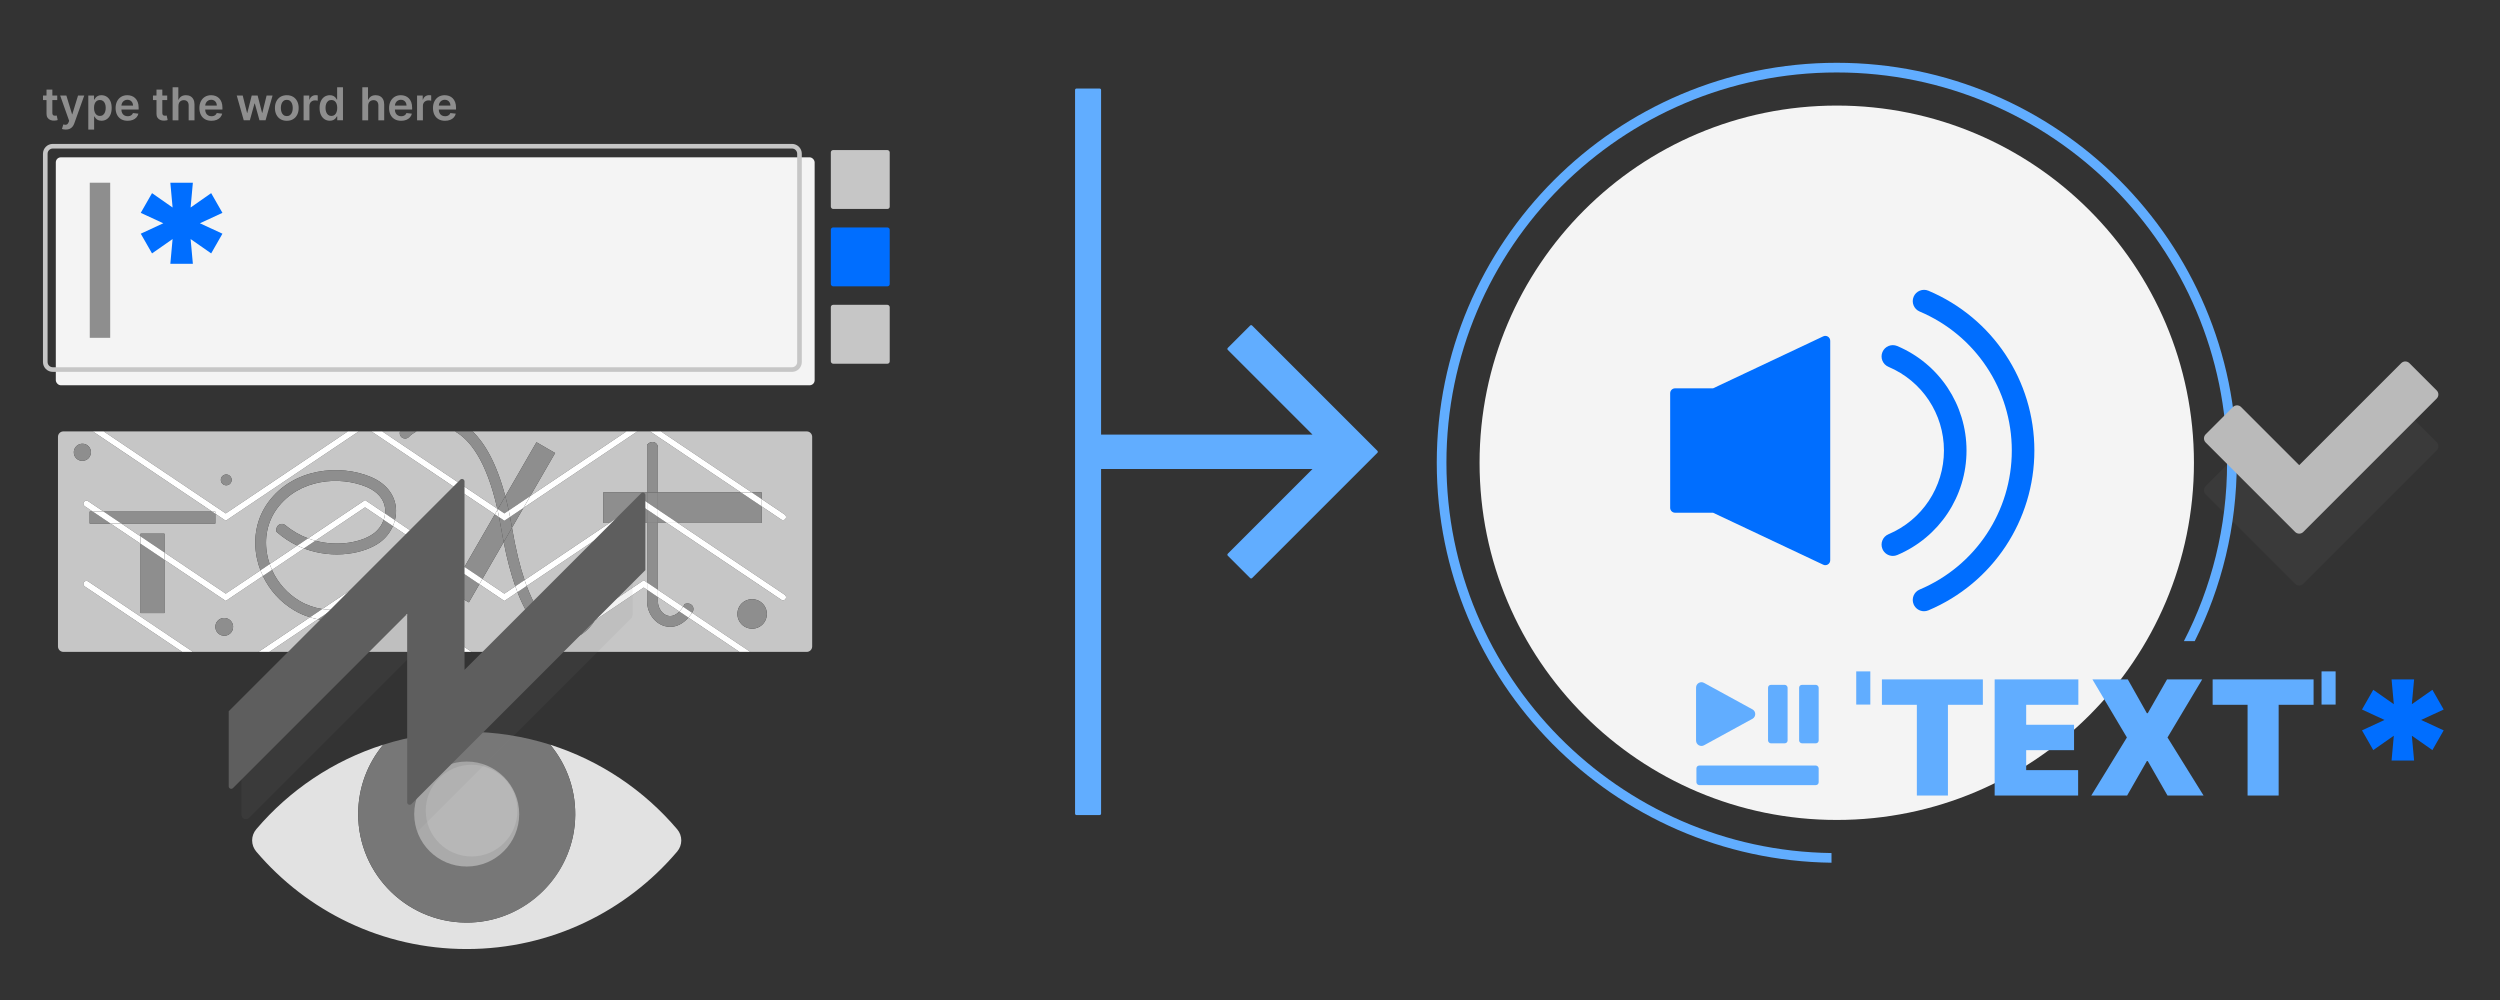
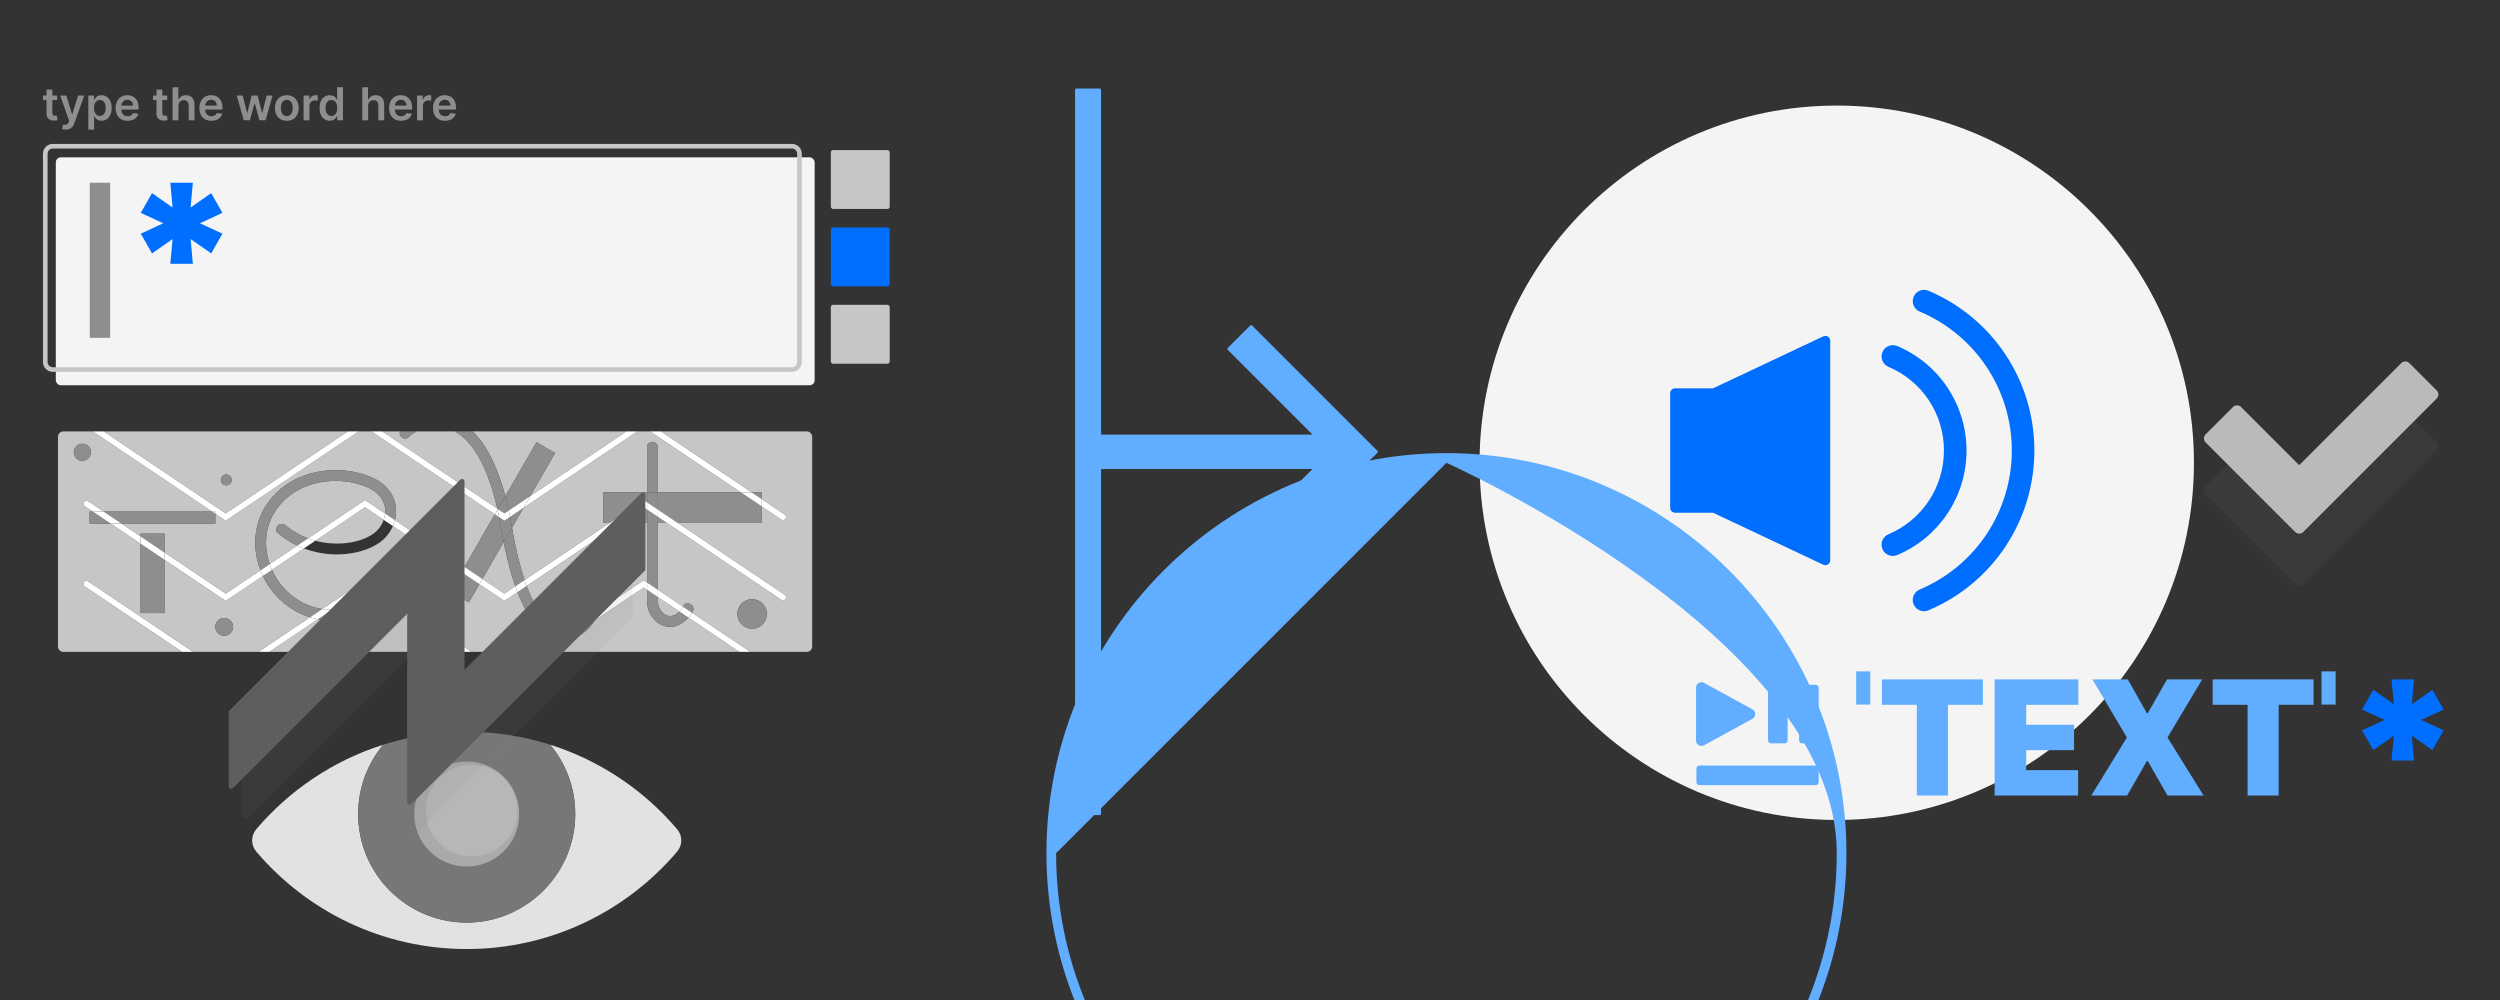
<svg xmlns="http://www.w3.org/2000/svg" id="Ebene_1" viewBox="0 0 1000 400">
  <rect x="0" y="0" width="1000" height="400" fill="#333333" stroke="none" />
  <defs>
    <style>
      .cls-1, .cls-2 {
        opacity: .1;
      }

      .cls-1, .cls-3 {
        fill: #7f7f7f;
      }

      .cls-4 {
        fill: #777;
      }

      .cls-5 {
        fill: #e2e2e2;
      }

      .cls-6 {
        fill: #8e8e8e;
      }

      .cls-7 {
        fill: #f4f4f4;
      }

      .cls-8 {
        fill: #61adff;
      }

      .cls-9 {
        fill: #aaa;
      }

      .cls-10 {
        fill: #c6c6c6;
      }

      .cls-11 {
        fill: #b7b7b7;
      }

      .cls-12 {
        fill: #fff;
      }

      .cls-13 {
        fill: #bababa;
      }

      .cls-14 {
        fill: #006eff;
      }

      .cls-15 {
        fill: #5e5e5e;
      }
    </style>
  </defs>
  <rect class="cls-7" x="22.324" y="62.926" width="303.533" height="91.185" rx="2.023" ry="2.023" />
  <circle class="cls-7" cx="734.702" cy="185.104" r="142.875" />
  <path class="cls-14" d="M68.134,105.529l.9-9.913-8.223,5.745-4.506-7.885,9.012-4.168-9.012-4.168,4.506-7.884,8.223,5.745-.9-9.913h9.012l-.901,9.913,8.223-5.745,4.506,7.884-9.012,4.168,9.012,4.168-4.506,7.885-8.223-5.745.901,9.913h-9.012Z" />
  <path class="cls-14" d="M956.627,304.2l.9-9.913-8.223,5.745-4.506-7.885,9.012-4.168-9.012-4.168,4.506-7.884,8.223,5.745-.9-9.913h9.012l-.901,9.913,8.223-5.745,4.506,7.884-9.012,4.168,9.012,4.168-4.506,7.885-8.223-5.745.901,9.913h-9.012Z" />
  <g>
    <g>
      <path class="cls-6" d="M22.403,46.254c-.123.022-.257.032-.403.032-.193,0-.37-.03-.529-.09-.159-.06-.287-.173-.384-.339-.096-.165-.145-.405-.145-.719v-5.122h1.955v-1.806h-1.955v-2.374h-2.335v2.374h-1.406v1.806h1.406v5.509c-.004.619.13,1.135.403,1.548.273.413.644.717,1.113.913.469.196.996.285,1.581.268.331-.009.612-.039.842-.09.23-.051.408-.099.532-.142l-.393-1.826c-.065.017-.158.037-.281.058Z" />
      <path class="cls-6" d="M28.928,45.693h-.103l-2.284-7.483h-2.477l3.593,10.115-.2.535c-.142.374-.315.642-.519.803-.204.161-.44.244-.706.248-.267.004-.57-.043-.91-.142l-.542,1.819c.159.065.373.121.642.171.268.049.562.074.881.074.611,0,1.137-.1,1.577-.3.441-.2.814-.488,1.119-.864.305-.376.55-.827.735-1.352l3.967-11.109h-2.484l-2.29,7.483Z" />
      <path class="cls-6" d="M42.653,38.665c-.617-.389-1.309-.584-2.074-.584-.58,0-1.058.098-1.432.293-.374.196-.671.43-.89.703-.219.273-.389.53-.51.771h-.135v-1.639h-2.297v13.625h2.335v-5.277h.097c.125.241.3.496.526.765.226.269.526.498.9.687.374.189.845.284,1.413.284.778,0,1.475-.2,2.09-.6.615-.4,1.101-.981,1.458-1.742.357-.761.535-1.686.535-2.774,0-1.101-.182-2.031-.545-2.79-.363-.759-.854-1.333-1.471-1.722ZM42.02,44.819c-.178.484-.442.864-.79,1.142-.348.277-.781.416-1.297.416-.495,0-.915-.134-1.261-.403-.346-.269-.611-.644-.793-1.126-.183-.482-.274-1.043-.274-1.684,0-.641.089-1.197.268-1.671.178-.473.442-.841.79-1.103.348-.262.772-.394,1.271-.394.52,0,.955.136,1.303.407.348.271.61.645.787,1.122.176.478.264,1.024.264,1.639,0,.62-.089,1.171-.268,1.655Z" />
      <path class="cls-6" d="M54.103,39.281c-.419-.409-.901-.711-1.445-.907-.544-.195-1.122-.293-1.732-.293-.946,0-1.77.216-2.471.648-.701.432-1.246,1.035-1.635,1.806-.389.772-.584,1.668-.584,2.687,0,1.036.193,1.937.581,2.7.387.764.941,1.353,1.661,1.768.72.415,1.577.622,2.571.622.77,0,1.454-.117,2.051-.351.598-.235,1.089-.566,1.474-.994.385-.428.646-.93.784-1.507l-2.18-.245c-.103.28-.256.514-.458.703-.202.189-.441.332-.716.429-.275.097-.583.145-.923.145-.507,0-.95-.109-1.329-.326-.379-.217-.673-.531-.884-.942-.203-.396-.303-.873-.311-1.422h6.897v-.716c0-.869-.121-1.618-.362-2.248-.241-.63-.571-1.149-.99-1.558ZM48.569,42.229c.023-.387.111-.75.289-1.08.2-.372.481-.673.842-.903.362-.23.781-.345,1.258-.345.447,0,.84.101,1.177.303s.601.478.79.829c.19.351.286.749.291,1.197h-4.646Z" />
      <path class="cls-6" d="M66.392,46.254c-.122.022-.257.032-.403.032-.193,0-.37-.03-.529-.09-.159-.06-.287-.173-.384-.339-.097-.165-.145-.405-.145-.719v-5.122h1.955v-1.806h-1.955v-2.374h-2.335v2.374h-1.406v1.806h1.406v5.509c-.004.619.13,1.135.403,1.548.273.413.644.717,1.113.913.469.196.996.285,1.581.268.331-.009.612-.039.842-.09.23-.051.408-.099.532-.142l-.394-1.826c-.065.017-.158.037-.281.058Z" />
      <path class="cls-6" d="M76.194,38.513c-.512-.288-1.112-.432-1.8-.432-.757,0-1.38.163-1.868.487-.488.325-.849.767-1.081,1.326h-.116v-4.986h-2.284v13.212h2.335v-5.806c0-.477.091-.884.274-1.219.183-.335.436-.592.761-.771.324-.178.693-.267,1.106-.267.615,0,1.093.186,1.435.558.342.372.513.892.513,1.558v5.948h2.335v-6.309c0-.8-.141-1.477-.422-2.032-.282-.555-.679-.977-1.19-1.265Z" />
      <path class="cls-6" d="M87.622,39.281c-.419-.409-.901-.711-1.445-.907-.544-.195-1.122-.293-1.732-.293-.946,0-1.77.216-2.471.648-.701.432-1.246,1.035-1.636,1.806-.389.772-.584,1.668-.584,2.687,0,1.036.193,1.937.581,2.7.387.764.941,1.353,1.661,1.768.72.415,1.577.622,2.57.622.77,0,1.454-.117,2.052-.351.598-.235,1.089-.566,1.474-.994.385-.428.646-.93.784-1.507l-2.181-.245c-.102.28-.256.514-.458.703-.202.189-.441.332-.716.429s-.583.145-.923.145c-.507,0-.95-.109-1.329-.326-.378-.217-.673-.531-.883-.942-.203-.396-.303-.873-.311-1.422h6.897v-.716c0-.869-.12-1.618-.361-2.248-.241-.63-.571-1.149-.99-1.558ZM82.088,42.229c.023-.387.111-.75.289-1.08.2-.372.481-.673.842-.903.362-.23.781-.345,1.258-.345.447,0,.839.101,1.177.303s.601.478.79.829c.189.351.286.749.29,1.197h-4.646Z" />
      <polygon class="cls-6" points="104.927 45.138 104.83 45.138 103.049 38.21 100.694 38.21 98.914 45.177 98.824 45.177 97.082 38.21 94.702 38.21 97.501 48.119 99.939 48.119 101.798 41.422 101.933 41.422 103.791 48.119 106.223 48.119 109.029 38.21 106.642 38.21 104.927 45.138" />
      <path class="cls-6" d="M117.235,38.72c-.71-.426-1.548-.639-2.516-.639s-1.806.213-2.516.639c-.71.426-1.26,1.024-1.648,1.794-.389.77-.584,1.667-.584,2.69,0,1.024.194,1.918.584,2.684.389.766.939,1.361,1.648,1.787.71.426,1.548.639,2.516.639s1.806-.213,2.516-.639c.71-.426,1.259-1.021,1.648-1.787.389-.765.584-1.66.584-2.684,0-1.023-.194-1.92-.584-2.69-.389-.77-.938-1.368-1.648-1.794ZM116.838,44.835c-.174.49-.438.881-.79,1.171-.352.291-.791.436-1.316.436-.537,0-.984-.145-1.338-.436-.355-.29-.619-.68-.793-1.171-.174-.49-.261-1.036-.261-1.638,0-.606.087-1.156.261-1.648.174-.492.439-.885.793-1.177.355-.293.801-.439,1.338-.439.525,0,.964.146,1.316.439.353.292.616.685.79,1.177.174.493.262,1.042.262,1.648,0,.602-.087,1.148-.262,1.638Z" />
      <path class="cls-6" d="M126.253,38.068c-.568,0-1.072.156-1.513.468-.441.312-.752.754-.932,1.326h-.103v-1.651h-2.265v9.909h2.335v-5.825c0-.422.096-.794.29-1.116.193-.322.459-.575.797-.758.338-.183.72-.274,1.145-.274.197,0,.403.014.616.042.213.028.368.059.468.094v-2.148c-.107-.022-.242-.038-.403-.049-.161-.011-.307-.016-.436-.016Z" />
      <path class="cls-6" d="M134.847,39.849h-.097c-.12-.241-.29-.498-.51-.771-.219-.273-.516-.507-.89-.703-.374-.195-.851-.293-1.432-.293-.761,0-1.452.195-2.071.584s-1.111.963-1.474,1.722c-.364.759-.545,1.689-.545,2.79,0,1.088.178,2.012.536,2.774.356.761.843,1.342,1.458,1.742s1.312.6,2.09.6c.568,0,1.039-.095,1.413-.284.374-.189.675-.418.904-.687.228-.269.402-.524.522-.765h.142v1.561h2.297v-13.212h-2.342v4.941ZM134.621,44.848c-.18.482-.445.857-.793,1.126-.348.269-.77.403-1.264.403-.512,0-.943-.139-1.294-.416-.35-.277-.615-.658-.793-1.142-.179-.484-.268-1.035-.268-1.655,0-.615.089-1.161.265-1.639.176-.477.439-.852.787-1.122.348-.271.783-.407,1.303-.407.503,0,.928.131,1.274.394.346.263.609.63.787,1.103.178.473.267,1.03.267,1.671,0,.641-.09,1.202-.27,1.684Z" />
      <path class="cls-6" d="M152.072,38.513c-.511-.288-1.112-.432-1.8-.432-.757,0-1.38.163-1.868.487-.488.325-.848.767-1.081,1.326h-.116v-4.986h-2.283v13.212h2.335v-5.806c0-.477.091-.884.274-1.219.183-.335.437-.592.761-.771.325-.178.693-.267,1.106-.267.615,0,1.093.186,1.435.558.342.372.513.892.513,1.558v5.948h2.335v-6.309c0-.8-.141-1.477-.422-2.032s-.678-.977-1.19-1.265Z" />
      <path class="cls-6" d="M163.5,39.281c-.419-.409-.901-.711-1.445-.907-.544-.195-1.121-.293-1.732-.293-.946,0-1.77.216-2.471.648-.701.432-1.246,1.035-1.636,1.806-.389.772-.584,1.668-.584,2.687,0,1.036.193,1.937.581,2.7.387.764.941,1.353,1.661,1.768.72.415,1.577.622,2.571.622.77,0,1.453-.117,2.051-.351.598-.235,1.089-.566,1.474-.994.385-.428.646-.93.784-1.507l-2.18-.245c-.103.28-.256.514-.458.703-.202.189-.441.332-.716.429-.275.097-.583.145-.923.145-.507,0-.95-.109-1.329-.326-.379-.217-.673-.531-.884-.942-.203-.396-.303-.873-.311-1.422h6.897v-.716c0-.869-.121-1.618-.362-2.248-.241-.63-.571-1.149-.99-1.558ZM157.967,42.229c.023-.387.111-.75.289-1.08.2-.372.481-.673.842-.903.361-.23.781-.345,1.258-.345.447,0,.839.101,1.177.303s.601.478.79.829c.189.351.286.749.291,1.197h-4.647Z" />
      <path class="cls-6" d="M171.638,38.068c-.568,0-1.072.156-1.513.468-.441.312-.751.754-.932,1.326h-.103v-1.651h-2.264v9.909h2.335v-5.825c0-.422.096-.794.29-1.116.193-.322.459-.575.797-.758.338-.183.72-.274,1.145-.274.197,0,.403.014.616.042.213.028.369.059.468.094v-2.148c-.108-.022-.242-.038-.403-.049-.161-.011-.307-.016-.436-.016Z" />
      <path class="cls-6" d="M182.411,43.087c0-.869-.121-1.618-.362-2.248-.241-.63-.571-1.149-.99-1.558s-.901-.711-1.445-.907c-.544-.195-1.121-.293-1.732-.293-.946,0-1.77.216-2.471.648-.701.432-1.246,1.035-1.635,1.806-.389.772-.584,1.668-.584,2.687,0,1.036.193,1.937.581,2.7.387.764.941,1.353,1.661,1.768.72.415,1.577.622,2.571.622.77,0,1.453-.117,2.051-.351.598-.235,1.089-.566,1.474-.994.385-.428.646-.93.784-1.507l-2.18-.245c-.103.28-.256.514-.458.703-.202.189-.441.332-.716.429-.275.097-.583.145-.923.145-.507,0-.95-.109-1.329-.326-.379-.217-.673-.531-.884-.942-.203-.396-.303-.873-.311-1.422h6.897v-.716ZM175.526,42.229c.024-.387.111-.75.289-1.08.2-.372.48-.673.842-.903.361-.23.781-.345,1.258-.345.447,0,.839.101,1.177.303s.601.478.79.829c.189.351.286.749.29,1.197h-4.647Z" />
    </g>
    <path class="cls-10" d="M316.791,59.409c1.147,0,2.08.933,2.08,2.08v83.328c0,1.147-.933,2.08-2.08,2.08H21.116c-1.147,0-2.08-.933-2.08-2.08V61.49c0-1.147.933-2.08,2.08-2.08h295.676M316.791,57.561H21.116c-2.17,0-3.929,1.759-3.929,3.929v83.328c0,2.17,1.759,3.929,3.929,3.929h295.676c2.17,0,3.929-1.759,3.929-3.929V61.49c0-2.17-1.759-3.929-3.929-3.929h0Z" />
    <rect class="cls-6" x="35.904" y="73.088" width="8.174" height="62.041" />
    <rect class="cls-10" x="332.331" y="60.027" width="23.559" height="23.559" rx=".924" ry=".924" />
    <rect class="cls-14" x="332.331" y="90.978" width="23.559" height="23.559" rx=".924" ry=".924" />
    <rect class="cls-10" x="332.331" y="121.93" width="23.559" height="23.559" rx=".924" ry=".924" />
  </g>
  <g>
    <path class="cls-5" d="M220.081,297.884c6.752,8.123,10.604,18.743,9.945,30.276-1.257,22-19.572,39.968-41.591,40.834-24.775.974-45.165-18.822-45.165-43.38,0-10.546,3.765-20.208,10.018-27.73-19.992,6.344-37.528,18.206-50.793,33.82-2.193,2.581-2.182,6.344.011,8.925,20.255,23.843,50.443,38.982,84.178,38.982s63.923-15.139,84.178-38.982c2.193-2.582,2.204-6.344.011-8.925-13.265-15.614-30.8-27.476-50.792-33.82Z" />
    <path class="cls-4" d="M186.684,369.028c23.977,0,43.414-19.437,43.414-43.414,0-10.546-3.765-20.208-10.018-27.73-10.539-3.344-21.75-5.176-33.397-5.176s-22.858,1.832-33.396,5.176c-6.252,7.522-10.018,17.184-10.018,27.73,0,23.977,19.437,43.414,43.414,43.414Z" />
    <circle class="cls-9" cx="186.684" cy="325.614" r="20.997" />
    <circle class="cls-11" cx="188.636" cy="324.251" r="18.338" />
  </g>
  <path class="cls-1" d="M960.499,165.996l-40.811,40.811-23.25-23.25c-.9-.9-2.358-.9-3.258,0l-10.917,10.917c-.9.9-.9,2.358,0,3.258l35.796,35.796c.9.9,2.358.9,3.258,0l53.357-53.357c.9-.9.9-2.358,0-3.258l-10.917-10.917c-.9-.9-2.358-.9-3.258,0Z" />
-   <path class="cls-8" d="M578.572,185.116c0-86.09,70.04-156.13,156.13-156.13s156.131,70.04,156.131,156.13c0,25.691-6.241,49.95-17.28,71.348h4.331c10.754-21.493,16.818-45.724,16.818-71.348,0-88.223-71.775-159.999-160-159.999s-159.999,71.775-159.999,159.999c0,87.522,70.641,158.843,157.898,159.973v-3.869c-85.124-1.13-154.029-70.715-154.029-156.104Z" />
+   <path class="cls-8" d="M578.572,185.116s156.131,70.04,156.131,156.13c0,25.691-6.241,49.95-17.28,71.348h4.331c10.754-21.493,16.818-45.724,16.818-71.348,0-88.223-71.775-159.999-160-159.999s-159.999,71.775-159.999,159.999c0,87.522,70.641,158.843,157.898,159.973v-3.869c-85.124-1.13-154.029-70.715-154.029-156.104Z" />
  <path class="cls-13" d="M960.499,145.252l-40.811,40.811-23.25-23.25c-.9-.9-2.358-.9-3.258,0l-10.917,10.917c-.9.9-.9,2.358,0,3.258l35.796,35.796c.9.9,2.358.9,3.258,0l53.357-53.357c.9-.9.9-2.358,0-3.258l-10.917-10.917c-.9-.9-2.358-.9-3.258,0Z" />
  <g>
    <path class="cls-14" d="M769.612,244.49c-1.759,0-3.43-1.036-4.157-2.755-.97-2.297.101-4.946,2.398-5.916,22.394-9.469,36.866-31.294,36.866-55.61,0-24.311-14.472-46.137-36.866-55.605-2.297-.97-3.368-3.619-2.398-5.916.97-2.292,3.624-3.368,5.916-2.398,25.744,10.884,42.376,35.971,42.376,63.919s-16.632,53.04-42.376,63.924c-.573.242-1.173.357-1.759.357Z" />
    <path class="cls-14" d="M757.137,222.37c-1.759,0-3.43-1.036-4.157-2.755-.97-2.297.101-4.946,2.398-5.916,13.485-5.7,22.2-18.845,22.2-33.489s-8.715-27.785-22.2-33.485c-2.297-.97-3.368-3.619-2.398-5.916.97-2.292,3.606-3.368,5.916-2.398,16.831,7.115,27.71,23.522,27.71,41.799,0,18.281-10.88,34.688-27.71,41.803-.573.242-1.173.357-1.759.357Z" />
    <path class="cls-14" d="M685.212,155.334v0h-15.187c-1.081,0-1.958.877-1.958,1.958v45.838c0,1.081.877,1.958,1.958,1.958h15.187v-0l44.082,20.795c1.299.613,2.793-.335,2.793-1.771v-87.802c0-1.436-1.495-2.383-2.793-1.771l-44.082,20.795Z" />
  </g>
  <g>
    <g>
      <rect class="cls-8" x="742.494" y="268.554" width="5.633" height="13.275" />
      <rect class="cls-8" x="928.617" y="268.554" width="5.633" height="13.275" />
      <path class="cls-8" d="M752.766,281.92v-10.162h40.376v10.162h-13.973v36.294h-12.43v-36.294h-13.973Z" />
      <path class="cls-8" d="M797.861,318.214v-46.456h33.481v10.162h-20.869v7.985h19.146v10.163h-19.146v7.985h20.779v10.162h-33.391Z" />
      <path class="cls-8" d="M851.121,271.758l7.622,13.519h.363l7.713-13.519h14.064l-13.882,23.228,14.426,23.228h-14.426l-7.895-13.792h-.363l-7.894,13.792h-14.336l14.245-23.228-13.791-23.228h14.154Z" />
      <path class="cls-8" d="M885.056,281.92v-10.162h40.376v10.162h-13.973v36.294h-12.43v-36.294h-13.973Z" />
    </g>
    <g>
      <rect class="cls-8" x="719.648" y="273.944" width="7.821" height="23.382" rx="1.127" ry="1.127" />
      <rect class="cls-8" x="678.569" y="306.222" width="48.9" height="7.821" rx="1.127" ry="1.127" />
      <rect class="cls-8" x="707.219" y="273.944" width="7.82" height="23.382" rx="1.127" ry="1.127" />
      <path class="cls-8" d="M681.706,273.207l19.362,10.591c1.371.841,1.371,2.833,0,3.674l-19.362,10.591c-1.436.881-3.283-.152-3.283-1.837v-21.183c0-1.685,1.847-2.719,3.283-1.837Z" />
    </g>
  </g>
  <path class="cls-8" d="M550.955,180.324l-50.101-50.101c-.22-.22-.577-.22-.797,0l-8.938,8.938c-.22.22-.22.577,0,.797l33.882,33.882h-84.568V35.981c0-.311-.252-.563-.563-.563h-9.286c-.311,0-.563.252-.563.563v289.482c0,.311.252.563.563.563h9.286c.311,0,.563-.252.563-.563v-137.857h84.568l-33.882,33.882c-.22.22-.22.577,0,.797l8.938,8.938c.22.22.577.22.797,0l50.101-50.101c.22-.22.22-.577,0-.797Z" />
  <g>
    <path class="cls-10" d="M126.147,216.29c9.351,2.514,18.731.569,23.435-2.976,1.832-1.384,3.17-3.29,3.901-5.362l-7.464-5.015-19.872,13.353Z" />
    <path class="cls-10" d="M210.664,234.386c5.416,14.524,11.457,16.979,14.386,17.218,5.163.391,9.654-4.807,10.86-9.558,2.33-1.379,4.116.255,3.898,1.927l17.668-11.87,1.365.917-0-23.852h-10.64l-37.537,25.219Z" />
    <path class="cls-10" d="M237.925,248.157c-2.523,4.114-6.662,7.441-11.537,7.751l-7.214,4.847h76.607l-20.422-13.72c-2.125,2.4-4.664,3.704-7.277,3.704-.738,0-1.479-.103-2.219-.312-4.067-1.15-7.02-5.297-7.02-9.861v-4.626l-1.365-.917-19.552,13.135Z" />
    <path class="cls-10" d="M206.122,234.518c-1.693-4.804-3.269-10.628-4.656-17.667l-8.494,14.713,8.773,5.895,4.377-2.941Z" />
    <path class="cls-10" d="M150.407,237.971l-4.389-2.949-13.282,8.925c6.208.07,12.494-1.992,17.67-5.976Z" />
    <path class="cls-10" d="M204.798,211.08c1.483,8.705,3.208,15.56,5.029,20.948l34.028-22.861h-2.572v-12.198h17.559v-19.069c1.911-2.158,4.32-.841,4.32,1.045v18.024h33.194l-36.335-24.41h-5.089l-45.569,30.614-4.565,7.906Z" />
    <path class="cls-10" d="M267.037,246.269c1.593.451,3.211-.149,4.701-1.666l-8.576-5.762v1.724c0,2.628,1.666,5.079,3.875,5.704Z" />
    <path class="cls-10" d="M133.032,248.261c-1.975.001-3.945-.187-5.881-.56l-19.427,13.054h76.594l-30.144-20.253c-6.056,5.091-13.632,7.759-21.141,7.759Z" />
    <path class="cls-10" d="M107.359,200.822c9.997-13.57,28.61-15.276,41.053-9.994,5.748,2.443,9.269,6.687,9.918,11.954.216,1.753.076,3.539-.362,5.263l27.835,18.703,12.133-21.014-49.374-33.173h-5.086l-53.18,35.733-4.158-2.794v3.916h-37.577l7.648,5.139v-1.082h9.578v7.518l24.508,16.468,13.884-9.329c-.623-1.627-1.12-3.31-1.469-5.038-1.633-8.079.019-15.987,4.647-22.269Z" />
    <path class="cls-10" d="M206.985,236.858l-5.24,3.521-9.988-6.711-4.205,7.283-7.462-4.308,4.498-7.792-27.429-18.429c-1.068,2.456-2.772,4.675-4.975,6.338-6.254,4.718-18.788,7.119-30.621,2.608l-12.781,8.588c2.291,5.126,6.128,9.495,11.037,12.418,2.821,1.681,5.901,2.738,9.069,3.236l17.129-11.51,6.316,4.244c.441-.405.883-.811,1.302-1.247.831-.863,2.196-.886,3.054-.063.861.827.888,2.194.063,3.054-.241.251-.491.488-.738.73l32.647,21.936h26.164l7.754-5.21c-4.963-1.295-10.7-6.05-15.597-18.687ZM165.421,227.312c-1.965,0-3.557-1.593-3.557-3.557s1.593-3.557,3.557-3.557,3.557,1.593,3.557,3.557-1.593,3.557-3.557,3.557Z" />
    <path class="cls-10" d="M110.553,212.683c-.418-2.819,2.136-3.829,3.581-2.618,2.843,2.381,5.929,4.099,9.074,5.278l22.811-15.328,8.026,5.393c.066-.701.083-1.404-.003-2.099-.451-3.67-3.05-6.691-7.318-8.505-10.918-4.632-27.205-3.202-35.889,8.579-3.896,5.288-5.278,11.984-3.89,18.852.235,1.162.553,2.299.933,3.41l11.027-7.41c-2.895-1.382-5.714-3.209-8.352-5.552Z" />
    <path class="cls-10" d="M181.999,172.56h-15.366c-1.444.758-2.491,1.567-2.957,2.107-.785.903-2.147.998-3.048.217-.682-.593-.901-1.518-.629-2.325h-7.089l46.001,30.908c-4.382-19.355-11.029-27.619-16.911-30.908Z" />
    <path class="cls-10" d="M33.898,234.568c-.556-.373-.704-1.127-.33-1.683.374-.556,1.125-.704,1.681-.33l41.967,28.199h26.159l20.618-13.854c-2.209-.68-4.355-1.604-6.384-2.813-5.463-3.254-9.774-8.055-12.454-13.693l-14.86,9.985-24.508-16.469v21.326h-9.578v-27.762l-11.995-8.06h-8.357v-4.786h1.234l-3.194-2.146c-.556-.373-.704-1.127-.33-1.683.374-.555,1.125-.703,1.681-.33l6.189,4.159h43.405l-47.726-32.069h-11.759c-1.199,0-2.172.972-2.172,2.172v83.852c0,1.199.972,2.172,2.172,2.172h47.511l-38.971-26.187ZM89,247.248c2.506-.475,4.662,1.681,4.187,4.187-.264,1.392-1.403,2.531-2.795,2.795-2.506.475-4.663-1.681-4.187-4.188.264-1.392,1.403-2.531,2.795-2.795ZM29.582,181.581c-.458-2.416,1.621-4.495,4.037-4.037,1.342.254,2.44,1.352,2.694,2.694.458,2.416-1.621,4.495-4.037,4.037-1.342-.254-2.44-1.352-2.694-2.694Z" />
    <path class="cls-10" d="M264.367,172.56l36.335,24.41h4.009v2.693l9.174,6.163c.556.373.704,1.126.33,1.683-.372.554-1.127.705-1.681.33l-7.823-5.255v6.584h-33.613l42.787,28.745c.556.373.704,1.126.33,1.683-.372.555-1.127.706-1.681.33l-45.783-30.757h-3.59v26.754l10.077,6.77c.222-.347.441-.706.653-1.1,2.788-.893,4.176,1.516,3.184,3.131-.081.132-.171.246-.255.375l23.306,15.657h22.573c1.199,0,2.172-.972,2.172-2.172v-83.852c0-1.199-.972-2.172-2.172-2.172h-58.332ZM302.198,251.321c-4.301.953-8.048-2.794-7.095-7.095.48-2.167,2.229-3.916,4.397-4.397,4.301-.953,8.049,2.794,7.095,7.095-.48,2.167-2.229,3.916-4.397,4.397Z" />
    <path class="cls-10" d="M139.128,172.56H41.464l48.833,32.812,48.832-32.812ZM88.33,191.961c0-1.196.97-2.166,2.166-2.166s2.166.97,2.166,2.166c0,1.196-.97,2.166-2.166,2.166s-2.166-.97-2.166-2.166Z" />
    <path class="cls-10" d="M202.121,198.485l12.464-21.589,7.462,4.308-9.931,17.201,38.469-25.844h-61.525c4.797,4.671,9.538,12.632,13.061,25.924Z" />
    <polygon class="cls-6" points="35.859 204.629 35.859 209.415 44.216 209.415 37.093 204.629 35.859 204.629" />
    <polygon class="cls-6" points="86.139 209.415 86.139 205.5 84.843 204.629 41.439 204.629 48.562 209.415 86.139 209.415" />
    <polygon class="cls-6" points="304.712 196.97 300.702 196.97 304.712 199.663 304.712 196.97" />
    <polygon class="cls-6" points="263.162 196.97 263.162 203.836 271.098 209.168 304.712 209.168 304.712 202.583 296.356 196.97 263.162 196.97" />
    <polygon class="cls-6" points="248.201 209.168 258.842 209.168 258.842 203.854 257.476 202.936 248.201 209.168" />
    <polygon class="cls-6" points="258.842 200.934 258.842 196.97 241.283 196.97 241.283 209.168 243.855 209.168 257.476 200.016 258.842 200.934" />
    <polygon class="cls-6" points="263.162 209.168 266.752 209.168 263.162 206.756 263.162 209.168" />
    <polygon class="cls-6" points="56.21 213.472 56.21 214.554 65.788 220.99 65.788 213.472 56.21 213.472" />
    <polygon class="cls-6" points="56.21 245.237 65.788 245.237 65.788 223.911 56.21 217.475 56.21 245.237" />
    <path class="cls-6" d="M154.173,240.502l-3.766-2.53c-5.176,3.984-11.462,6.046-17.67,5.976l-5.586,3.754c1.937.373,3.906.56,5.881.56,7.509,0,15.085-2.668,21.141-7.759Z" />
    <path class="cls-6" d="M119.821,240.376c-4.91-2.924-8.746-7.292-11.037-12.418l-3.628,2.438c2.681,5.638,6.992,10.439,12.454,13.693,2.029,1.208,4.175,2.133,6.384,2.813l4.896-3.29c-3.168-.497-6.248-1.555-9.069-3.236Z" />
    <path class="cls-6" d="M156.755,238.089c.825-.861.797-2.228-.063-3.054-.859-.823-2.223-.799-3.054.063-.419.437-.861.842-1.302,1.247l3.682,2.474c.247-.242.497-.479.738-.73Z" />
    <path class="cls-6" d="M114.134,210.065c-1.445-1.212-3.998-.201-3.581,2.618,2.638,2.343,5.457,4.17,8.352,5.552l4.303-2.891c-3.145-1.179-6.231-2.896-9.074-5.278Z" />
-     <path class="cls-6" d="M149.583,213.314c-4.704,3.545-14.084,5.49-23.435,2.976l-4.582,3.079c11.833,4.511,24.367,2.11,30.621-2.608,2.203-1.663,3.906-3.881,4.975-6.338l-3.677-2.471c-.73,2.072-2.068,3.978-3.901,5.362Z" />
    <path class="cls-6" d="M110.835,203.383c8.684-11.781,24.971-13.211,35.889-8.579,4.267,1.814,6.866,4.835,7.318,8.505.085.696.069,1.399.003,2.099l3.924,2.637c.438-1.725.578-3.51.362-5.263-.65-5.267-4.17-9.511-9.918-11.954-12.443-5.282-31.057-3.575-41.053,9.994-4.628,6.282-6.28,14.19-4.647,22.269.349,1.728.845,3.411,1.469,5.038l3.697-2.484c-.38-1.111-.698-2.248-.933-3.41-1.388-6.868-.006-13.563,3.89-18.852Z" />
    <path class="cls-6" d="M212.116,198.404l9.931-17.201-7.462-4.308-12.464,21.589c.479,1.806.935,3.709,1.366,5.717l8.63-5.797Z" />
    <path class="cls-6" d="M192.972,231.564l8.494-14.713c-.343-1.739-.676-3.537-.995-5.428-.266-1.58-.549-3.089-.84-4.552l-1.694-1.139-12.133,21.014,7.168,4.816Z" />
    <polygon class="cls-6" points="180.09 236.643 187.552 240.951 191.757 233.668 184.589 228.852 180.09 236.643" />
    <path class="cls-6" d="M204.732,210.707c.022.128.044.246.066.374l4.565-7.906-5.351,3.595c.249,1.278.492,2.58.721,3.937Z" />
    <path class="cls-6" d="M160.629,174.885c.901.781,2.263.686,3.048-.217.466-.54,1.513-1.349,2.957-2.107h-6.634c-.272.806-.053,1.732.629,2.325Z" />
    <path class="cls-6" d="M237.925,248.157l-11.537,7.751c4.875-.31,9.014-3.637,11.537-7.751Z" />
    <path class="cls-6" d="M222.582,255.546l17.227-11.573c.217-1.671-1.568-3.306-3.898-1.927-1.206,4.751-5.697,9.949-10.86,9.558-2.929-.238-8.97-2.693-14.386-17.218l-3.679,2.472c4.896,12.637,10.634,17.393,15.597,18.687Z" />
    <path class="cls-6" d="M206.122,234.518l3.705-2.489c-1.821-5.388-3.546-12.243-5.029-20.948l-3.332,5.771c1.387,7.038,2.962,12.862,4.656,17.667Z" />
    <path class="cls-6" d="M198.911,203.468l.24.161,2.971-5.145c-3.523-13.292-8.264-21.253-13.061-25.924h-7.061c5.882,3.289,12.529,11.553,16.911,30.908Z" />
    <path class="cls-6" d="M203.487,204.202c-.431-2.009-.887-3.911-1.366-5.717l-2.971,5.145,2.594,1.743,1.742-1.171Z" />
    <path class="cls-6" d="M204.011,206.77l-2.267,1.523-2.114-1.42c.292,1.463.574,2.971.84,4.552.319,1.891.652,3.688.995,5.428l3.332-5.771c-.022-.127-.044-.246-.066-.374-.229-1.357-.472-2.66-.721-3.937Z" />
    <path class="cls-6" d="M265.862,250.427c.74.209,1.481.312,2.219.312,2.613,0,5.153-1.304,7.277-3.704l-3.621-2.432c-1.49,1.517-3.108,2.117-4.701,1.666-2.208-.624-3.875-3.075-3.875-5.704v-1.724l-4.32-2.902v4.626c0,4.565,2.953,8.712,7.02,9.861Z" />
    <path class="cls-6" d="M258.842,177.901v19.069h4.32v-18.024c0-1.885-2.409-3.203-4.32-1.045Z" />
    <path class="cls-6" d="M277.076,244.723c.992-1.616-.397-4.025-3.184-3.131-.211.394-.431.752-.653,1.1l3.582,2.407c.083-.128.173-.242.255-.375Z" />
    <polygon class="cls-6" points="258.842 233.019 263.162 235.922 263.162 209.168 258.842 209.168 258.842 233.019" />
    <polygon class="cls-6" points="258.842 203.854 258.842 209.168 263.162 209.168 263.162 206.756 258.842 203.854" />
    <polygon class="cls-6" points="258.842 200.934 263.162 203.836 263.162 196.97 258.842 196.97 258.842 200.934" />
    <circle class="cls-6" cx="300.849" cy="245.575" r="5.896" transform="translate(-85.531 284.66) rotate(-45)" />
    <path class="cls-6" d="M165.421,220.198c-1.965,0-3.557,1.593-3.557,3.557s1.593,3.557,3.557,3.557,3.557-1.593,3.557-3.557-1.593-3.557-3.557-3.557Z" />
    <path class="cls-6" d="M92.662,191.961c0-1.196-.97-2.166-2.166-2.166s-2.166.97-2.166,2.166c0,1.196.97,2.166,2.166,2.166s2.166-.97,2.166-2.166Z" />
    <path class="cls-6" d="M89.696,254.296c1.965,0,3.557-1.593,3.557-3.557s-1.593-3.557-3.557-3.557-3.557,1.593-3.557,3.557,1.593,3.557,3.557,3.557Z" />
    <circle class="cls-6" cx="32.947" cy="180.909" r="3.429" />
    <polygon class="cls-12" points="86.139 205.5 90.296 208.293 143.476 172.56 139.128 172.56 90.296 205.372 41.464 172.56 37.118 172.56 84.843 204.629 86.139 204.629 86.139 205.5" />
    <path class="cls-12" d="M312.534,207.839c.554.375,1.308.224,1.681-.33.374-.556.226-1.309-.33-1.683l-9.174-6.163v2.92l7.823,5.255Z" />
    <polygon class="cls-12" points="296.356 196.97 300.702 196.97 264.367 172.56 260.021 172.56 296.356 196.97" />
    <path class="cls-12" d="M197.936,205.734l1.067-1.849c-.031-.139-.062-.279-.093-.417l-46.001-30.908h-4.348l49.374,33.173Z" />
    <polygon class="cls-12" points="209.362 203.174 254.932 172.56 250.586 172.56 212.116 198.404 209.362 203.174" />
    <polygon class="cls-12" points="86.139 204.629 84.843 204.629 86.139 205.5 86.139 204.629" />
    <polygon class="cls-12" points="304.712 202.583 304.712 199.663 300.702 196.97 296.356 196.97 304.712 202.583" />
    <path class="cls-12" d="M199.003,203.885l-1.067,1.849,1.694,1.139c-.204-1.021-.412-2.021-.627-2.987Z" />
    <path class="cls-12" d="M204.011,206.77l5.351-3.595,2.754-4.77-8.63,5.797c.179.837.354,1.694.524,2.568Z" />
    <path class="cls-12" d="M198.911,203.468c.031.138.062.278.093.417l.147-.255-.24-.161Z" />
    <path class="cls-12" d="M201.745,208.292l2.267-1.523c-.17-.874-.345-1.73-.524-2.568l-1.742,1.171-2.594-1.743-.147.255c.215.966.423,1.966.627,2.987l2.114,1.42Z" />
    <path class="cls-12" d="M157.969,208.045c-.206.809-.473,1.606-.808,2.378l27.429,18.429,1.215-2.104-27.835-18.703Z" />
    <path class="cls-12" d="M90.296,237.458l-24.508-16.468v2.921l24.508,16.469,14.86-9.985c-.353-.742-.681-1.496-.975-2.266l-13.884,9.329Z" />
    <path class="cls-12" d="M146.019,202.937l7.464,5.015c.292-.83.48-1.682.561-2.544l-8.026-5.393-22.811,15.328c.976.366,1.957.682,2.939.947l19.872-13.353Z" />
    <path class="cls-12" d="M201.745,237.459l-8.773-5.895-1.215,2.104,9.988,6.711,5.24-3.521c-.291-.751-.578-1.533-.863-2.34l-4.377,2.941Z" />
    <path class="cls-12" d="M118.905,218.235l-11.027,7.41c.268.786.569,1.558.906,2.313l12.781-8.588c-.891-.34-1.779-.714-2.66-1.134Z" />
    <path class="cls-12" d="M248.201,209.168h-4.346l-34.028,22.861c.277.82.556,1.604.837,2.358l37.537-25.219Z" />
    <polygon class="cls-12" points="48.562 209.415 44.216 209.415 56.21 217.475 56.21 214.554 48.562 209.415" />
    <path class="cls-12" d="M35.249,200.47c-.556-.373-1.307-.225-1.681.33-.374.556-.226,1.309.33,1.683l3.194,2.146h4.346l-6.189-4.159Z" />
    <path class="cls-12" d="M312.534,239.925c.554.376,1.308.225,1.681-.33.374-.556.226-1.309-.33-1.683l-42.787-28.745h-4.346l45.783,30.757Z" />
    <polygon class="cls-12" points="41.439 204.629 37.093 204.629 44.216 209.415 48.562 209.415 41.439 204.629" />
    <polygon class="cls-12" points="257.476 200.016 243.855 209.168 248.201 209.168 257.476 202.936 258.842 203.854 258.842 200.934 257.476 200.016" />
    <polygon class="cls-12" points="263.162 206.756 266.752 209.168 271.098 209.168 263.162 203.836 263.162 206.756" />
    <polygon class="cls-12" points="56.21 214.554 56.21 217.475 65.788 223.911 65.788 220.99 56.21 214.554" />
    <path class="cls-12" d="M107.878,225.644l-3.697,2.484c.295.77.623,1.524.975,2.266l3.628-2.438c-.337-.755-.638-1.527-.906-2.313Z" />
    <path class="cls-12" d="M123.208,215.343l-4.303,2.891c.88.42,1.769.794,2.66,1.134l4.582-3.079c-.982-.264-1.963-.581-2.939-.947Z" />
    <path class="cls-12" d="M154.045,205.408c-.081.862-.269,1.715-.561,2.544l3.677,2.471c.336-.772.603-1.569.808-2.378l-3.924-2.637Z" />
    <polygon class="cls-12" points="185.804 226.748 184.589 228.852 191.757 233.668 192.972 231.564 185.804 226.748" />
    <path class="cls-12" d="M206.985,236.858l3.679-2.472c-.281-.753-.56-1.538-.837-2.358l-3.705,2.489c.285.807.572,1.589.863,2.34Z" />
    <polygon class="cls-12" points="258.842 203.854 263.162 206.756 263.162 203.836 258.842 200.934 258.842 203.854" />
    <path class="cls-12" d="M225.651,255.947c-.314,0-.633-.013-.951-.038-.686-.056-1.394-.175-2.118-.364l-7.754,5.21h4.346l7.214-4.847c-.245.016-.488.039-.737.039Z" />
    <path class="cls-12" d="M35.249,232.556c-.556-.374-1.307-.226-1.681.33-.374.556-.226,1.309.33,1.683l38.971,26.187h4.347l-41.967-28.199Z" />
    <path class="cls-12" d="M239.808,243.972c-.018.141-.046.282-.094.422-.439,1.285-1.048,2.555-1.789,3.763l19.552-13.135,1.365.917v-2.92l-1.365-.917-17.668,11.87Z" />
    <path class="cls-12" d="M150.407,237.971c.662-.51,1.304-1.054,1.927-1.626l-6.316-4.244-17.129,11.51c1.272.2,2.557.322,3.847.336l13.282-8.925,4.389,2.949Z" />
    <path class="cls-12" d="M154.173,240.502l30.144,20.253h4.346l-32.647-21.936c-.598.585-1.21,1.151-1.843,1.683Z" />
    <path class="cls-12" d="M295.781,260.755h4.346l-23.306-15.657c-.46.709-.948,1.356-1.462,1.937l20.422,13.72Z" />
    <path class="cls-12" d="M127.151,247.701c-1.065-.205-2.117-.48-3.157-.8l-20.618,13.854h4.348l19.427-13.054Z" />
    <path class="cls-12" d="M271.738,244.603c.518-.528,1.021-1.16,1.501-1.912l-10.077-6.77v2.92l8.576,5.762Z" />
    <path class="cls-12" d="M154.173,240.502c.633-.532,1.245-1.098,1.843-1.683l-3.682-2.474c-.623.573-1.265,1.117-1.927,1.626l3.766,2.53Z" />
    <path class="cls-12" d="M132.737,243.947c-1.291-.015-2.575-.137-3.847-.336l-4.896,3.29c1.04.32,2.092.595,3.157.8l5.586-3.754Z" />
    <path class="cls-12" d="M224.7,255.909c.319.025.637.038.951.038.249,0,.492-.023.737-.039l11.537-7.751c.741-1.208,1.351-2.479,1.789-3.763.048-.14.075-.281.094-.422l-17.227,11.573c.724.189,1.432.308,2.118.364Z" />
    <path class="cls-12" d="M275.358,247.035c.514-.581,1.002-1.229,1.462-1.937l-3.582-2.407c-.48.751-.983,1.384-1.501,1.912l3.621,2.432Z" />
    <polygon class="cls-12" points="258.842 235.939 263.162 238.841 263.162 235.922 258.842 233.019 258.842 235.939" />
  </g>
  <g class="cls-2">
    <path class="cls-3" d="M185.133,284.174l-0-42.551v-30.452l-21.533,21.533-66.996,66.996v26.206c0,1.567,1.894,2.351,3.002,1.244l63.994-63.993v73.004l21.533-21.533,67.384-67.384c.33-.33.515-.777.515-1.244v-29.724l-67.899,67.899Z" />
  </g>
  <path class="cls-15" d="M185.808,267.949l-0-75.366c0-.891-1.077-1.337-1.707-.707l-92.615,92.614v30.031c0,.891,1.077,1.337,1.707.707l69.673-69.673v75.367c0,.891,1.077,1.337,1.707.707l93.577-93.577v-30.031c0-.891-1.077-1.337-1.707-.707l-70.635,70.635Z" />
</svg>